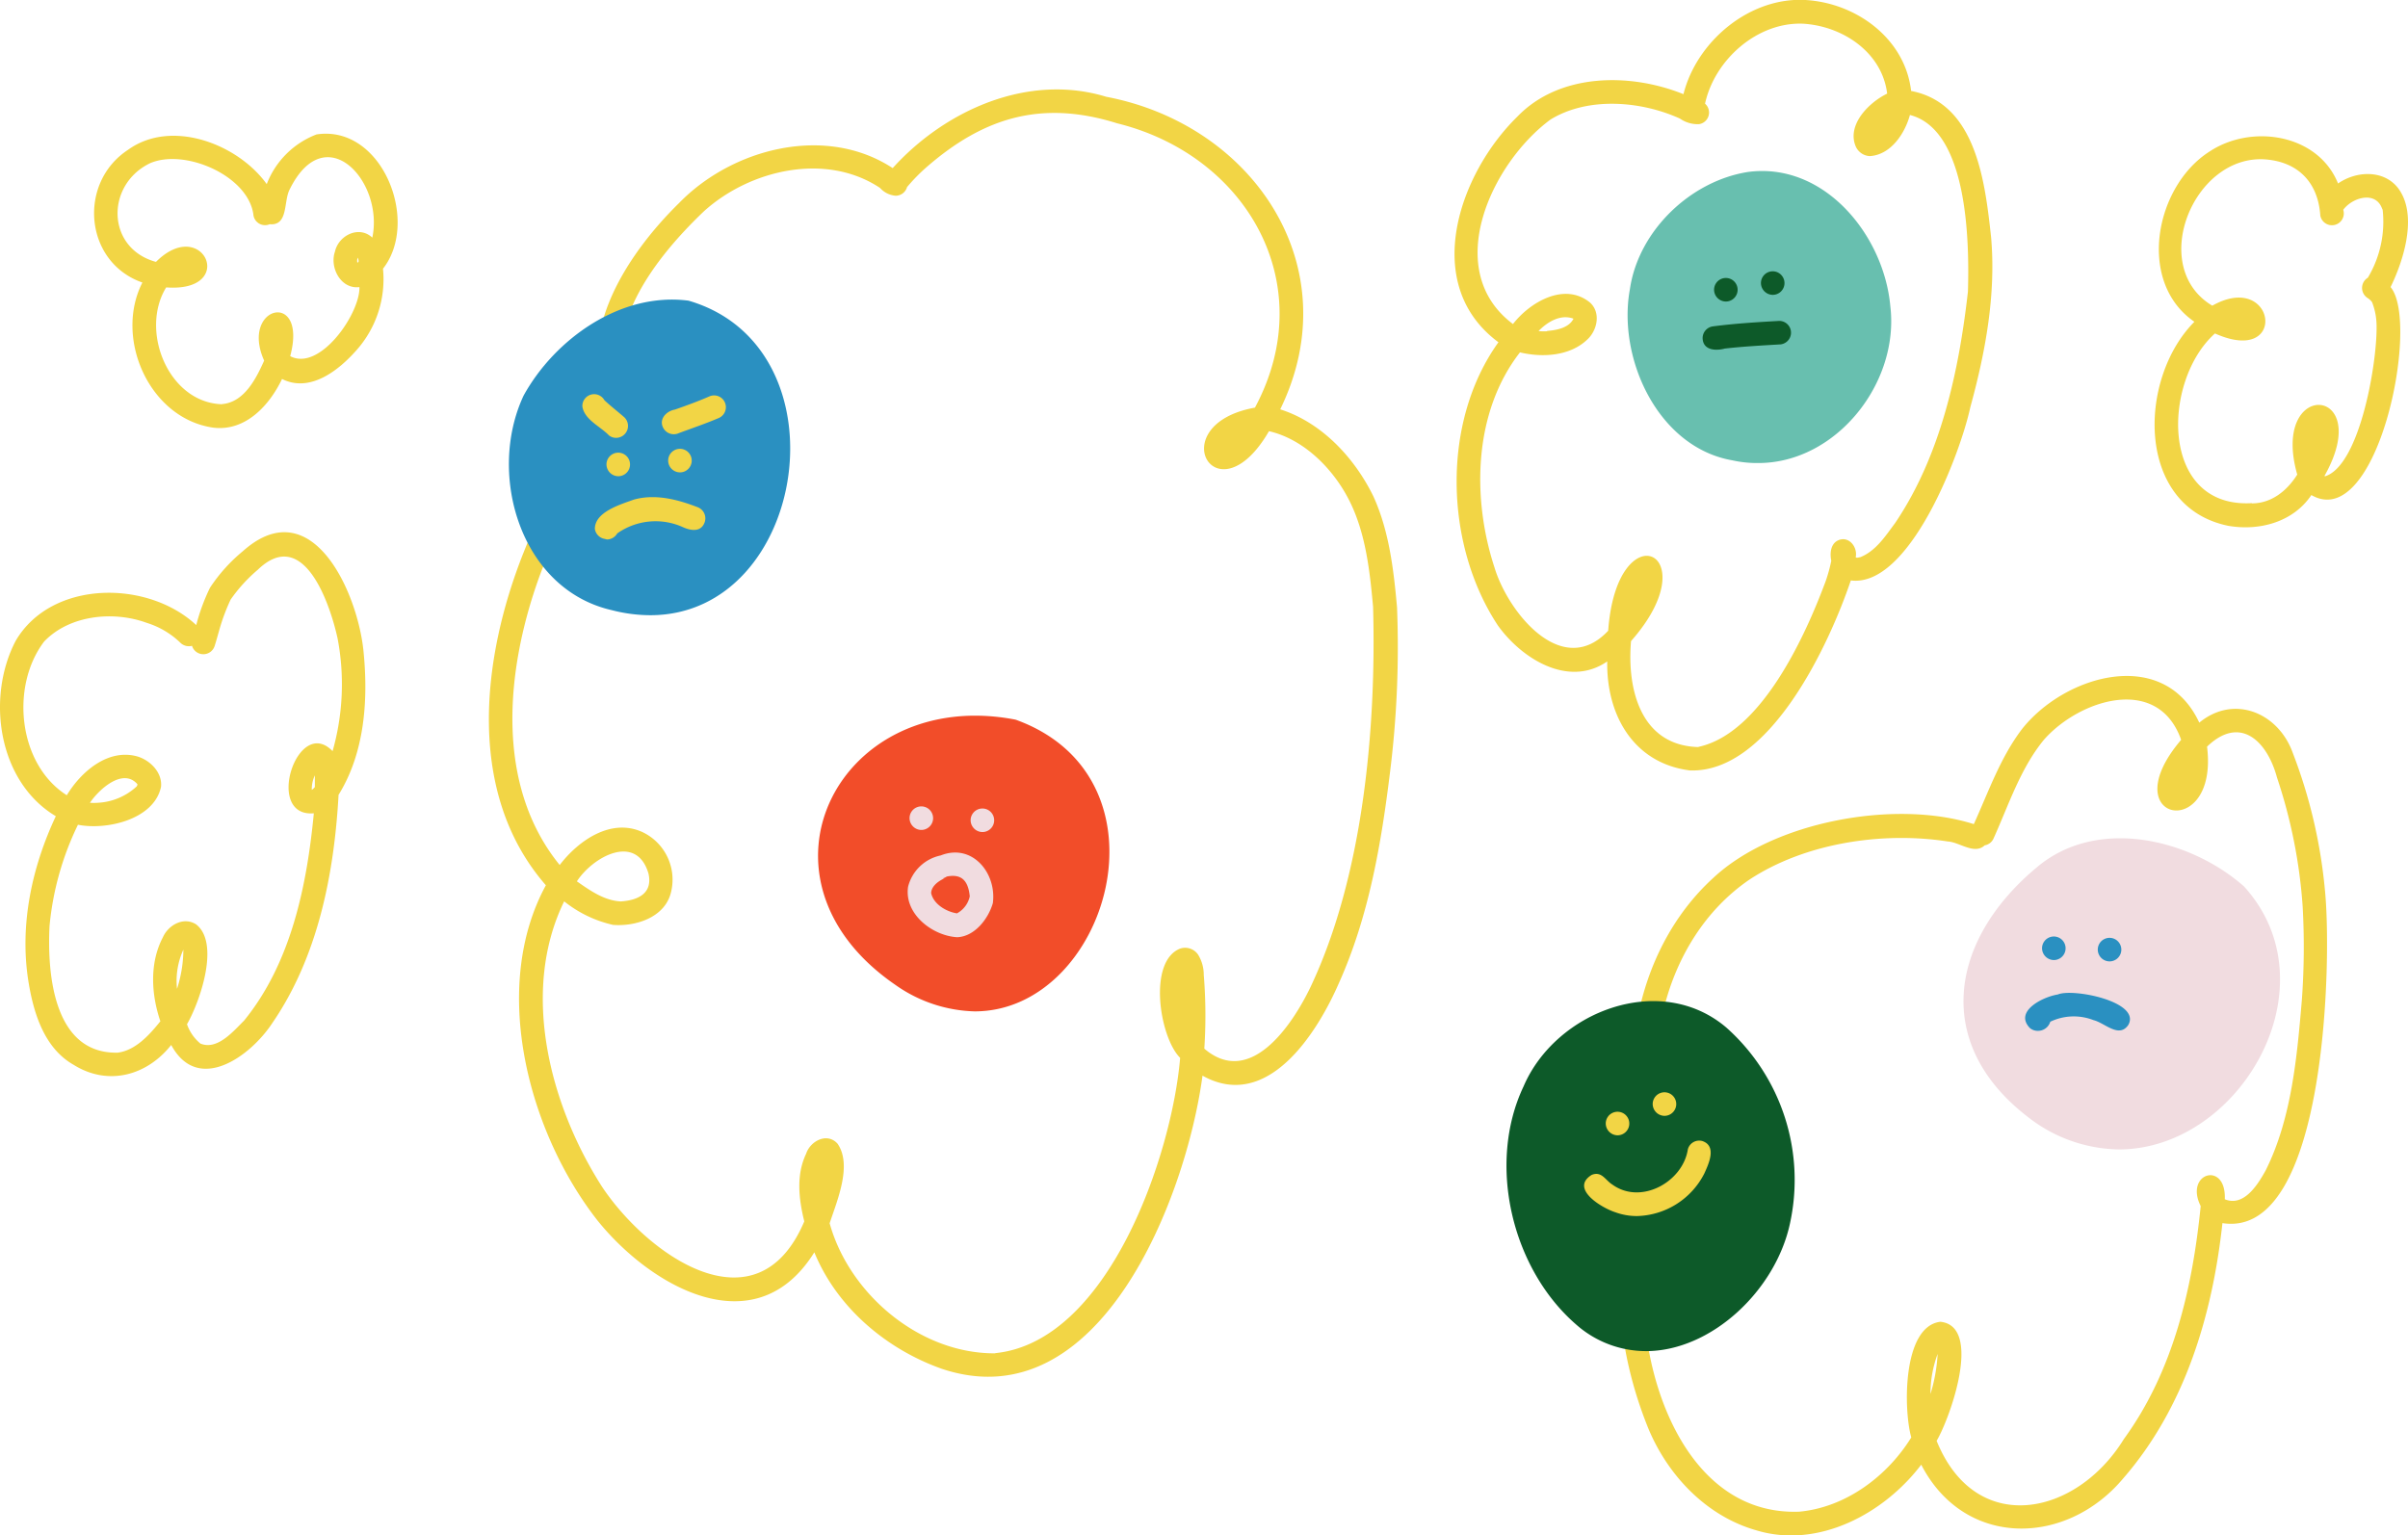
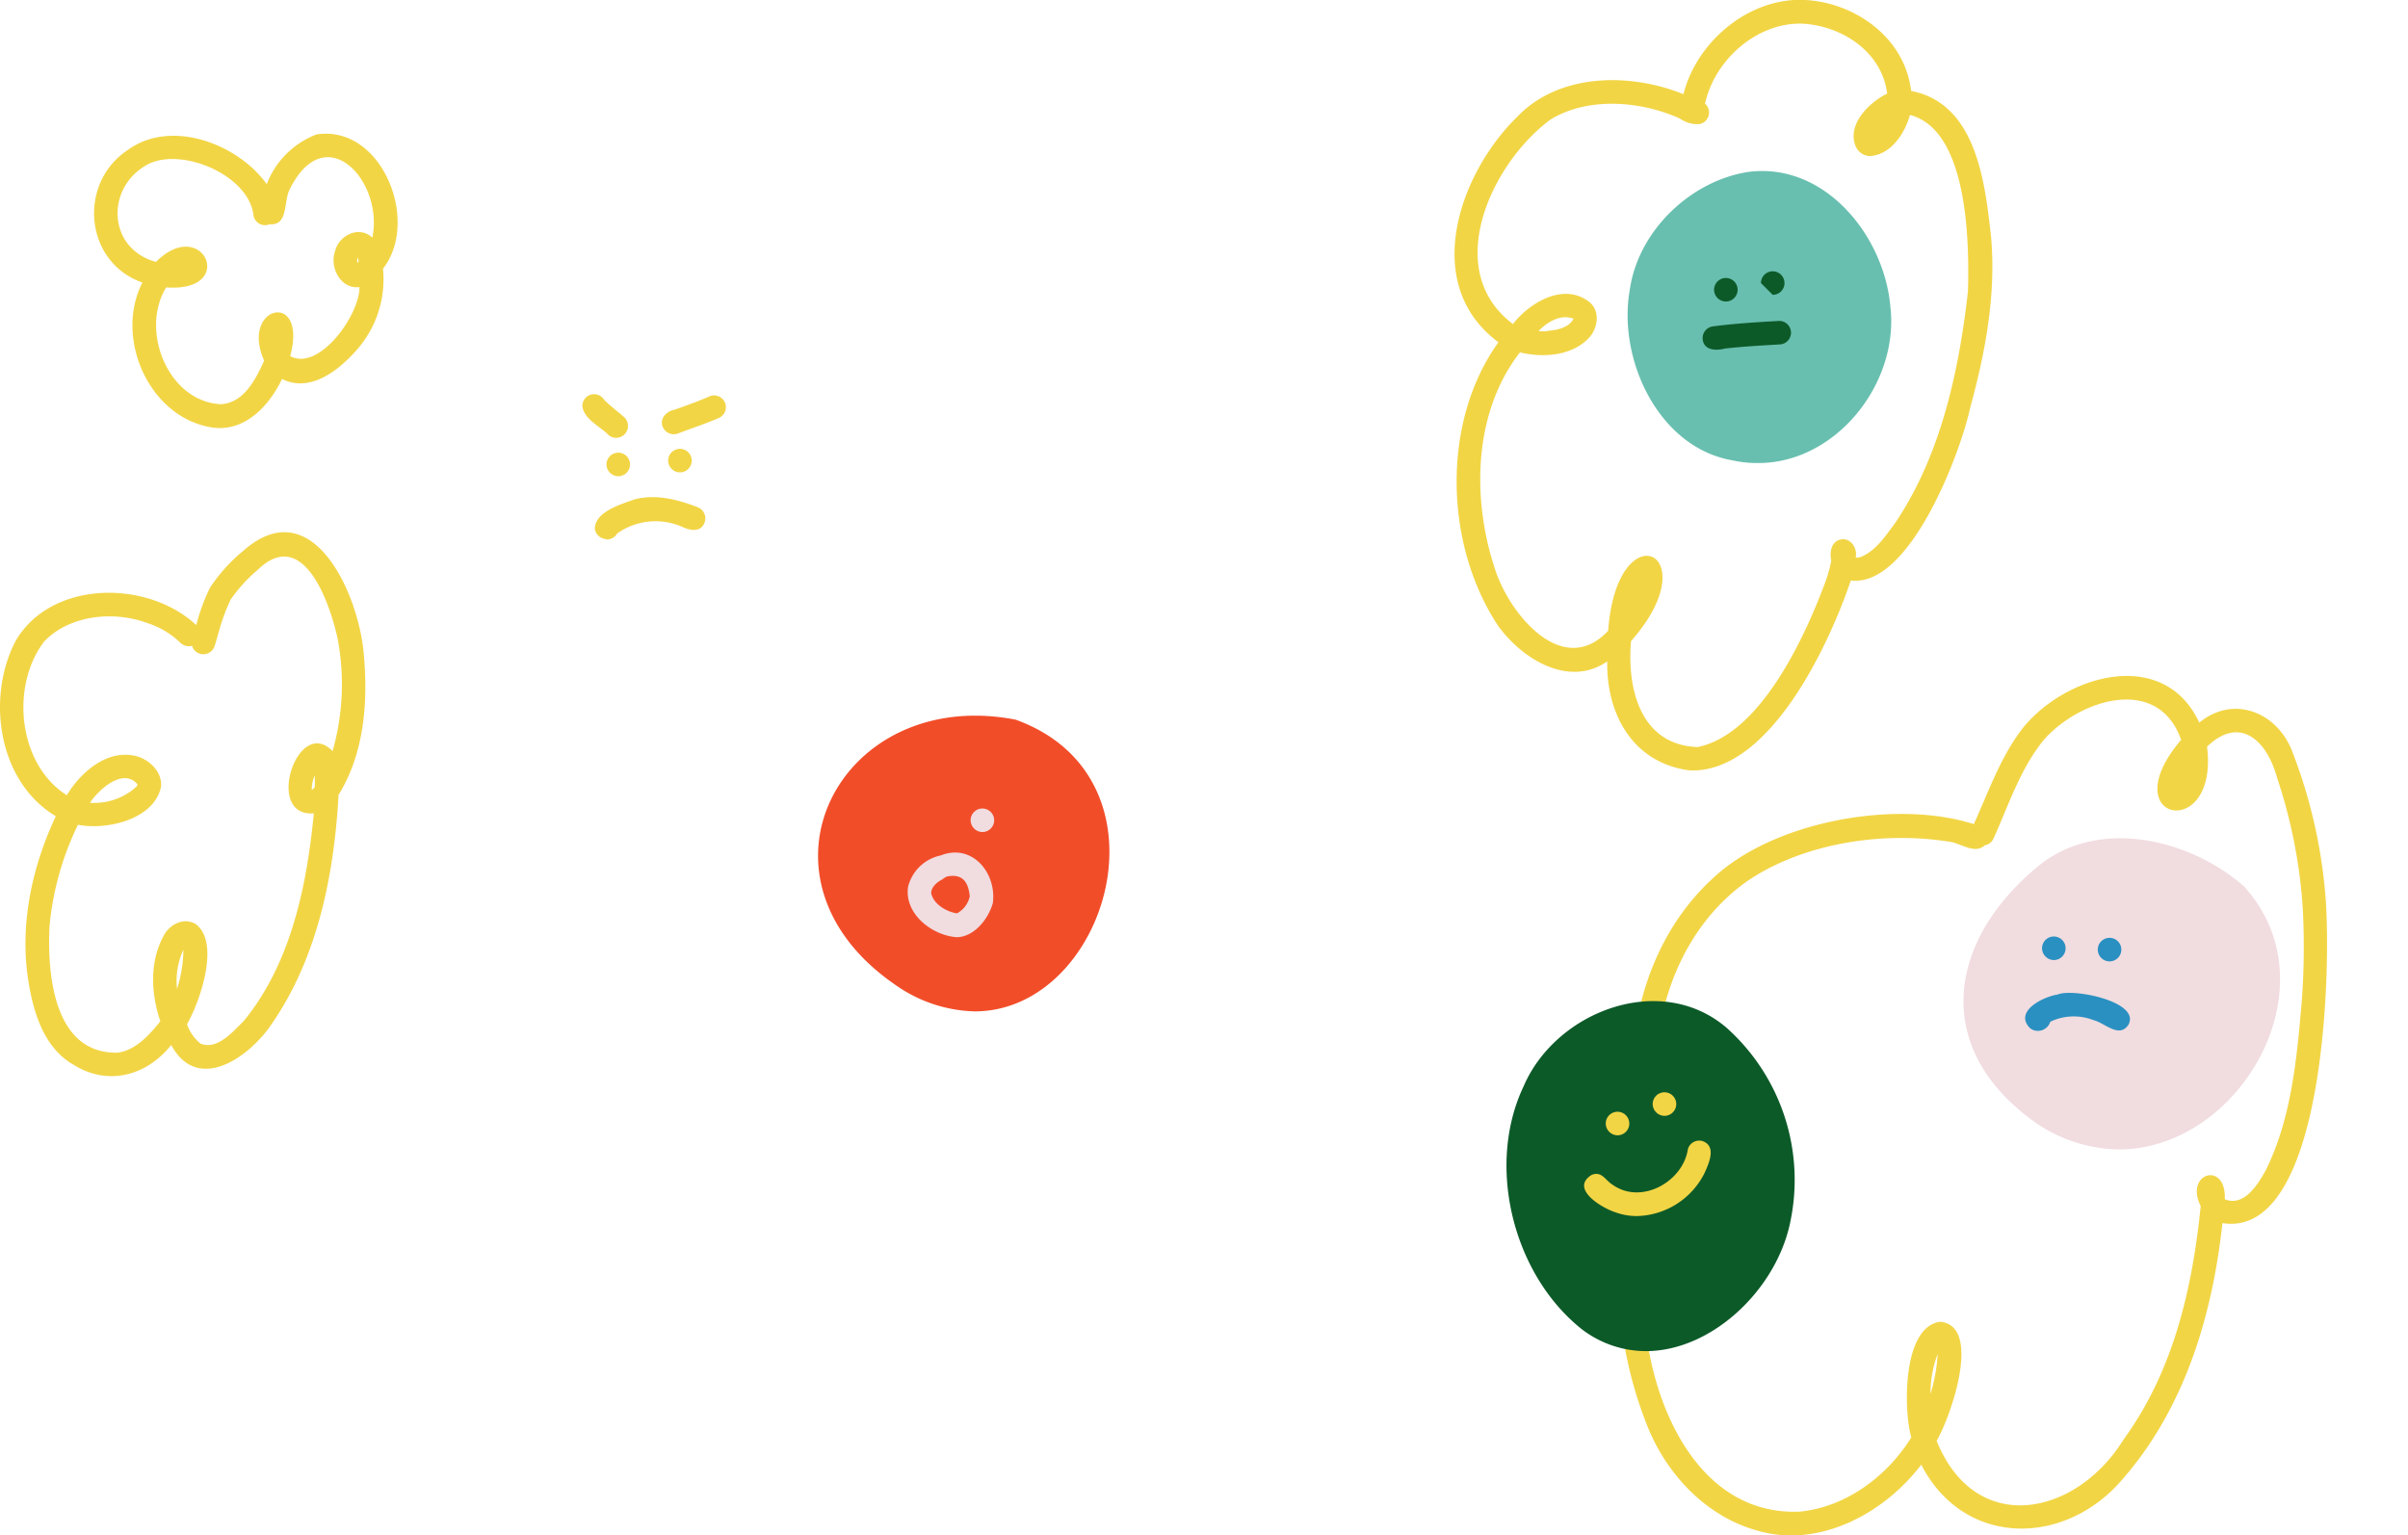
<svg xmlns="http://www.w3.org/2000/svg" viewBox="0 0 306.76 195.65">
  <defs>
    <style>.cls-1{fill:#f2d545;}.cls-2{fill:#f24d29;}.cls-3{fill:#68bfaf;}.cls-4{fill:#f1dce0;}.cls-5{fill:#0d5a29;}.cls-6{fill:#2a90c1;}</style>
  </defs>
  <title>L3_tellThoughtsEmo</title>
  <g id="Layer_2" data-name="Layer 2">
    <g id="thoughts_emotions" data-name="thoughts+emotions">
      <g id="Vector_layer" data-name="Vector layer">
-         <path class="cls-1" d="M120,174.42c-7.09-2.5-13.38-7.82-16.26-14.85-7.48,12-20.75,4.45-27.58-4-8.82-11.21-13.76-29.64-6.62-42.77C59.33,101.09,61.35,83.85,66.7,70.4c2.59-6.49,6.1-13,11.63-17.41-6-9.27,1.39-20.46,8.16-27.1,6.79-7,18.69-10.07,27.23-4.47C120.43,14,131,9.3,140.92,12.33c18.79,3.57,31,21.73,22.17,39.83,5.3,1.68,9.49,6.2,11.88,11.11,2,4.41,2.57,9.32,3,14.11a128.44,128.44,0,0,1-.89,21c-1.12,9.14-2.7,18.37-6.49,26.83-2.83,6.53-9.18,16.46-17.4,11.85C151.11,152.59,140.1,181.13,120,174.42Zm6.77-2c14.43-1.44,22.53-25.22,23.57-37.63-2.62-2.59-4.15-12.29,0-13.92a2,2,0,0,1,2.28.76,4.9,4.9,0,0,1,.73,2.59,64.11,64.11,0,0,1,.07,9.4c5.84,5,11.19-3,13.5-7.79,6.72-14.14,8.43-33,8-48.51C174.51,72.82,174,68.1,172,64s-5.78-8-10.34-9.06c-6.69,11.52-13.79-.83-1.79-3,8.42-15.68-1-32.14-17.56-36.23-9.58-3-17-.79-24.39,5.69a22.62,22.62,0,0,0-2.37,2.44,1.51,1.51,0,0,1-1.45,1.1,3,3,0,0,1-2-1c-6.9-4.58-16.55-2.31-22.39,2.95-6.17,5.87-14.12,15.75-8.91,24.41,3-1.64,7-2.26,9.94-.27,1.52.92,2.85,2.91,1.86,4.67-2.86,4.17-9.07,2.29-12.26-.54-5.83,4.57-9.2,11.72-11.67,18.42C64.44,85.37,63,100,71.3,110.22c2.38-3.11,6.5-6,10.49-4.22a6.7,6.7,0,0,1,3.65,7.85c-.84,3.07-4.46,4.22-7.34,4a15.38,15.38,0,0,1-6.23-3c-5.64,11.54-1.77,26.08,4.84,36.39,5.9,8.82,19.76,18.52,25.75,4.39-.7-2.81-1.06-5.92.23-8.61.52-1.62,2.66-2.77,4-1.3,1.91,2.74-.06,7.28-1,10.15C108.2,164.92,117.22,172.52,126.8,172.44ZM79.08,114.86c2.16-.14,4.11-1,3.53-3.56-1.54-5.18-7.06-2.16-9.12,1C75.25,113.53,77,114.75,79.08,114.86ZM88,55.15a2.72,2.72,0,0,0,1.92-.79c-1.57-2.08-4.66-1.75-6.79-.8A8.09,8.09,0,0,0,88,55.15Z" />
        <path class="cls-1" d="M215.29,98.17c-7.21-.91-10.66-7.09-10.54-13.89-4.94,3.4-10.9-.35-13.93-4.58-6.81-10.31-7.23-25.93.07-36.09-9.93-7.34-5.06-21.43,2.39-28.73,5.37-5.6,14.38-5.63,21.18-2.88C216.15,5.25,222.9-.4,230,0c6.46.37,12.69,4.9,13.46,11.59,8.32,1.59,9.42,11.66,10.19,18.63.64,7.33-.72,14.64-2.65,21.68-1.29,6-7.77,23-15.22,22.06C233,82.19,225.41,98.51,215.29,98.17Zm1.07-3c8-1.72,13.62-14.13,16.21-21.1a19.78,19.78,0,0,0,.72-2.61c-.2-1-.08-2.2.92-2.63,1.34-.56,2.47.9,2.19,2.17.16.14.41,0,.58,0,2-.8,3.21-2.7,4.44-4.35,5.82-8.61,8.13-19.34,9.28-29.5.19-6.36,0-20.6-7.39-22.5-.65,2.37-2.43,5.07-5.1,5.24a2.06,2.06,0,0,1-1.8-1.22c-1.18-2.78,1.7-5.63,4-6.74-.65-5.29-5.69-8.61-10.71-8.91-5.84-.24-11.28,4.6-12.49,10.19a1.5,1.5,0,0,1-.77,2.61,3.94,3.94,0,0,1-2.43-.71c-5-2.27-11.74-2.8-16.5.13-7.52,5.56-13.91,19.19-4.77,26.05,2.18-2.81,6.58-5.38,9.81-2.74,1.42,1.28.94,3.57-.38,4.75-2.22,2.09-5.71,2.28-8.54,1.6-5.94,7.64-6.13,18.61-3.24,27.42C192.1,78,199,86.63,204.87,80.37c1.11-15.44,12.95-10.05,2.91,1.32C207.25,87.81,209,95,216.36,95.19Zm-19.27-53c1.2-.1,2.77-.38,3.36-1.56-1.64-.63-3.35.43-4.45,1.57C196.36,42.23,196.73,42.23,197.09,42.21Z" />
        <path class="cls-1" d="M223.76,195c-6.32-1.79-11.2-6.9-13.72-12.85-4-9.77-6-23.21.78-32.15-5.62-12.4-2.74-28.85,7.41-38.11,7.72-7.25,23.24-10.06,33.22-6.88,1.86-4.1,3.37-8.46,6.12-12.09,5.44-6.91,18.06-10.61,22.6-.84,4.44-3.65,10.08-1.25,11.91,3.85a65.23,65.23,0,0,1,4.09,17.41c.92,8.77.23,44.6-13.05,42.51-1.27,11.71-4.79,23.51-12.65,32.54-7.28,8.68-20.23,8.89-25.72-1.76C240,192.88,231.64,197.38,223.76,195Zm5.43-2.38c5.93-.54,11.23-4.51,14.29-9.46-1-3.55-1.13-14.16,3.71-14.74,5.42.57,1.22,12.31-.48,15.17,4.95,12.25,17.77,9.66,23.85-.22,6.31-8.67,8.74-19.22,9.79-29.69-2.12-4.25,3.28-5.8,3.07-.87,2.44,1,4.2-1.86,5.21-3.68,3.32-6.64,4-14.56,4.61-21.74a92.8,92.8,0,0,0,.1-11.89,65.79,65.79,0,0,0-3.27-16.43c-1.25-4.65-4.7-8-8.91-3.93,1.53,12.27-12.2,9.57-3.3-.87-2.95-8.38-13-5.12-17.49,0-3,3.67-4.47,8.28-6.4,12.55a1.49,1.49,0,0,1-1.13.89c-1.32,1.24-3.19-.4-4.71-.49-8.39-1.3-18.23.22-25.28,4.87-11.17,7.65-14.59,23.87-9.63,36,4.32-2.75,11.94,0,9.88,5.9-2.83,6-8,3.61-10.73-1.1-2.77,4.34-3.13,10-2.87,14.86C210.28,178.82,216.21,193.08,229.19,192.62Zm16.74-15a21.44,21.44,0,0,0,.91-5.1A14.33,14.33,0,0,0,245.93,177.66Zm-27.59-23.11a2.48,2.48,0,0,0,2-3.15c-1.06-1.9-4.09-1.72-5.71-.67C215.54,152.18,216.59,154,218.34,154.55Z" />
-         <path class="cls-1" d="M283.87,67c-11.85-2.42-11.54-18.75-4.32-26-7.4-5.08-5-17.3,1.94-21.7,5.34-3.53,13.8-2.26,16.36,4.08,2.59-1.8,6.5-1.75,8.1,1.3,1.84,3.39.19,8.63-1.41,11.9,3.82,4.53-1.67,31.34-10.09,26.5C292.13,66.54,287.81,67.68,283.87,67Zm3-2.86c2.52,0,4.5-1.63,5.78-3.67-3.49-12.32,10-11.4,3.47.17l0,0,.07.05c4.56-1.4,6.8-15.28,6.55-19.65a8.3,8.3,0,0,0-.56-2.54,2,2,0,0,0-.54-.51,1.52,1.52,0,0,1,0-2.6,13.89,13.89,0,0,0,1.87-8.85l0,.08s0,0,0,.11c-.76-2.48-3.8-1.61-5,0a1.51,1.51,0,1,1-2.92.75c-.27-4.16-2.76-6.84-7-7.17-9.18-.66-15,13.72-6.76,18.64,8.09-4.56,9.76,7.76.34,3.54C275.43,48.49,275.08,64.81,286.89,64.11Z" />
        <path class="cls-1" d="M9.4,135.69c-3.85-2.17-5.19-6.81-5.82-10.9-1.07-7.09.51-14.36,3.53-20.79C-.25,99.61-1.79,88.89,2,81.65c4.55-7.77,16.79-7.8,23-2a25.15,25.15,0,0,1,1.75-4.76,21,21,0,0,1,4.18-4.65c8.83-7.89,14.7,5.37,15.39,12.87.6,6.13.13,12.82-3.19,18.17-.56,10.1-2.64,20.65-8.46,29.11-2.79,4.24-9.46,9.06-12.86,2.76C18.69,137.09,13.74,138.4,9.4,135.69ZM15,134.13c2.3-.3,4.08-2.32,5.43-4-1.17-3.43-1.4-7.42.32-10.7.7-1.57,2.64-2.66,4.23-1.65,3.09,2.4.48,9.88-1.16,12.73a5.58,5.58,0,0,0,1.82,2.55l-.16-.11c2.18.95,4.23-1.54,5.61-2.9,6-7.37,8-17.19,8.89-26.42-6.35.55-2.09-12.55,2.39-7.92A31.18,31.18,0,0,0,43,81.32c-1-4.54-4.37-14.3-10.15-8.73a19.9,19.9,0,0,0-3.47,3.81,25.42,25.42,0,0,0-1.48,4c-.18.63-.35,1.27-.55,1.89a1.51,1.51,0,0,1-2.89,0A1.55,1.55,0,0,1,23,81.92a10.72,10.72,0,0,0-4.29-2.55c-4.27-1.57-9.87-1-13.09,2.38C1.3,87.44,2.3,97.39,8.51,101.33c1.81-3,5.27-6,9-4.94,1.64.49,3.2,2.07,3,3.88-.89,4.16-6.93,5.54-10.58,4.82A37.42,37.42,0,0,0,6.31,118C6,124.19,6.86,134.32,15,134.13ZM22.55,126a16.51,16.51,0,0,0,.81-5A9.6,9.6,0,0,0,22.55,126ZM12.48,102.29a7.9,7.9,0,0,0,4.92-2.07.55.55,0,0,0,.11-.29c-1.84-2.14-4.91.65-6.05,2.36A7,7,0,0,0,12.48,102.29Zm27.24-1.64a1.7,1.7,0,0,0,.39-.37c0-.49,0-1,0-1.48A4.09,4.09,0,0,0,39.72,100.65Z" />
        <path class="cls-1" d="M27.16,54.49C19,53.32,14.52,43.08,18.14,36c-7.4-2.58-8.27-12.69-1.83-16.91,5.54-4,14-.74,17.67,4.37a11,11,0,0,1,6.34-6.33c8.33-1.28,13.23,11.05,8.47,17.11a13.6,13.6,0,0,1-3.34,10.34c-2.28,2.6-5.94,5.51-9.52,3.71C34.32,51.66,31.27,55,27.16,54.49Zm1.12-3c2.83-.23,4.34-3.23,5.37-5.54-3.13-7,5.6-9.09,3.32-.57,3.76,2,8.91-5.41,8.82-8.8-2.36.3-3.83-2.48-3.12-4.52.46-2.08,3.08-3.37,4.76-1.78,1.51-7.18-6-15.39-10.55-6.1-.76,1.51-.15,4.61-2.52,4.39a1.5,1.5,0,0,1-2.09-1.3c-.74-4.95-8.8-8.38-13.16-6.47-5.68,2.75-5.58,10.84.76,12.57,6-6,10.46,3.92,1.3,3.25C17.77,42.15,21.45,51.3,28.28,51.51Zm17.25-18,.08-.08.08-.1a1.6,1.6,0,0,0-.11-.48A1.06,1.06,0,0,0,45.53,33.49Z" />
      </g>
      <g id="Vector_layer-2" data-name="Vector layer">
        <path class="cls-2" d="M114.06,125.49C94.19,111.84,107,87.36,129.38,91.7c20.59,7.42,11.74,37.17-5.22,37.17A18.27,18.27,0,0,1,114.06,125.49Z" />
        <path class="cls-3" d="M220.71,58.66c-9.49-1.63-14.7-13-13.07-21.83,1.08-7.41,7.7-13.77,15.05-14.92C232.42,20.62,240,30,240.81,39,242,48.81,233.9,59,224,59A14.46,14.46,0,0,1,220.71,58.66Z" />
-         <path class="cls-4" d="M115.87,104.25a1.5,1.5,0,1,1,1.5,1.5A1.51,1.51,0,0,1,115.87,104.25Z" />
        <path class="cls-4" d="M123.65,104.52a1.5,1.5,0,1,1,1.5,1.5A1.52,1.52,0,0,1,123.65,104.52Z" />
        <path class="cls-4" d="M115.68,113a5.42,5.42,0,0,1,4.16-4c4-1.59,7.15,2.23,6.64,6.08-.58,2-2.31,4.25-4.54,4.34C118.79,119.24,115.17,116.47,115.68,113Zm2.94.8c.31,1.42,1.93,2.37,3.29,2.58a3.23,3.23,0,0,0,1.63-2.17c-.19-1.86-.93-2.92-2.93-2.52a1.51,1.51,0,0,1-.55.24l.1,0,.14,0C119.56,112.25,118.62,112.93,118.62,113.83Z" />
        <path class="cls-5" d="M218.36,36.92a1.5,1.5,0,1,1,1.5,1.5A1.51,1.51,0,0,1,218.36,36.92Z" />
-         <path class="cls-5" d="M224.33,36.07a1.5,1.5,0,1,1,1.5,1.5A1.52,1.52,0,0,1,224.33,36.07Z" />
+         <path class="cls-5" d="M224.33,36.07a1.5,1.5,0,1,1,1.5,1.5Z" />
        <path class="cls-5" d="M216.9,43.08a1.51,1.51,0,0,1,1.29-1.49c2.82-.37,5.65-.54,8.47-.7a1.5,1.5,0,0,1,0,3c-2.36.14-4.59.26-6.91.52a4.33,4.33,0,0,1-1.08.15C217.77,44.56,216.93,44.2,216.9,43.08Z" />
        <path class="cls-5" d="M200.73,168.72c-8.15-7.11-11.32-20.43-6.64-30.29,4.09-9.56,17.41-14.67,25.83-7.5a26,26,0,0,1,8.1,25c-1.84,8.5-10,16.23-18.35,16.23A13.44,13.44,0,0,1,200.73,168.72Z" />
        <path class="cls-1" d="M204.56,143.16a1.5,1.5,0,1,1,1.5,1.5A1.52,1.52,0,0,1,204.56,143.16Z" />
        <path class="cls-1" d="M210.54,140.68a1.5,1.5,0,1,1,1.5,1.5A1.52,1.52,0,0,1,210.54,140.68Z" />
        <path class="cls-1" d="M205.76,154.46c-1.73-.56-5.8-3-3-4.75,1.28-.53,1.74.67,2.63,1.22,3.64,2.65,9-.32,9.63-4.49a1.5,1.5,0,0,1,1.84-1.05c1.88.63.82,2.9.25,4.15a9.9,9.9,0,0,1-8.55,5.41A8,8,0,0,1,205.76,154.46Z" />
        <path class="cls-4" d="M258.37,142.35c-12.29-9.44-9.93-22.69,1.16-31.88,7.62-6.4,19.4-3.64,26.34,2.48,11.54,12.71-.52,33.51-15.94,33.51A19.17,19.17,0,0,1,258.37,142.35Z" />
        <path class="cls-6" d="M260.14,120.83a1.5,1.5,0,1,1,1.5,1.5A1.52,1.52,0,0,1,260.14,120.83Z" />
        <path class="cls-6" d="M267.24,121a1.5,1.5,0,1,1,1.5,1.5A1.51,1.51,0,0,1,267.24,121Z" />
        <path class="cls-6" d="M258.6,131c-2.09-2.15,1.7-4,3.54-4.28,1.91-.83,10.62.9,9,3.86-1.18,1.77-3-.24-4.43-.59a6.93,6.93,0,0,0-5.52.2,1.64,1.64,0,0,1-1.62,1.16A1.55,1.55,0,0,1,258.6,131Z" />
-         <path class="cls-6" d="M77.91,77.74C66.29,75.07,62,60.42,66.71,50.39c4-7.23,12.38-13.2,21-12.08,20.36,5.92,15.19,40.08-4.87,40.08A19.75,19.75,0,0,1,77.91,77.74Z" />
        <path class="cls-1" d="M77.59,55.49c-1.12-1.17-3.13-2-3.4-3.69A1.5,1.5,0,0,1,77,51c.78.73,1.63,1.39,2.44,2.09a1.52,1.52,0,0,1-.93,2.7A1.47,1.47,0,0,1,77.59,55.49Z" />
        <path class="cls-1" d="M84.53,54.59c-.67-1.13.33-2.21,1.45-2.4,1.48-.52,3-1.07,4.41-1.69a1.5,1.5,0,0,1,1.16,2.77c-1.66.71-3.38,1.29-5.07,1.92a1.57,1.57,0,0,1-.64.14A1.52,1.52,0,0,1,84.53,54.59Z" />
        <path class="cls-1" d="M77.26,59.18a1.5,1.5,0,1,1,1.5,1.5A1.52,1.52,0,0,1,77.26,59.18Z" />
        <path class="cls-1" d="M85.12,58.69a1.5,1.5,0,1,1,1.5,1.5A1.51,1.51,0,0,1,85.12,58.69Z" />
        <path class="cls-1" d="M77.06,68.67a1.52,1.52,0,0,1-1.28-1.28c0-2.18,3.3-3.12,5-3.74,2.74-.75,5.58,0,8.15,1a1.52,1.52,0,0,1,.8,2c-.53,1.26-1.91.91-2.82.48a8.46,8.46,0,0,0-8.28.84,1.53,1.53,0,0,1-1.31.77Z" />
      </g>
    </g>
  </g>
</svg>